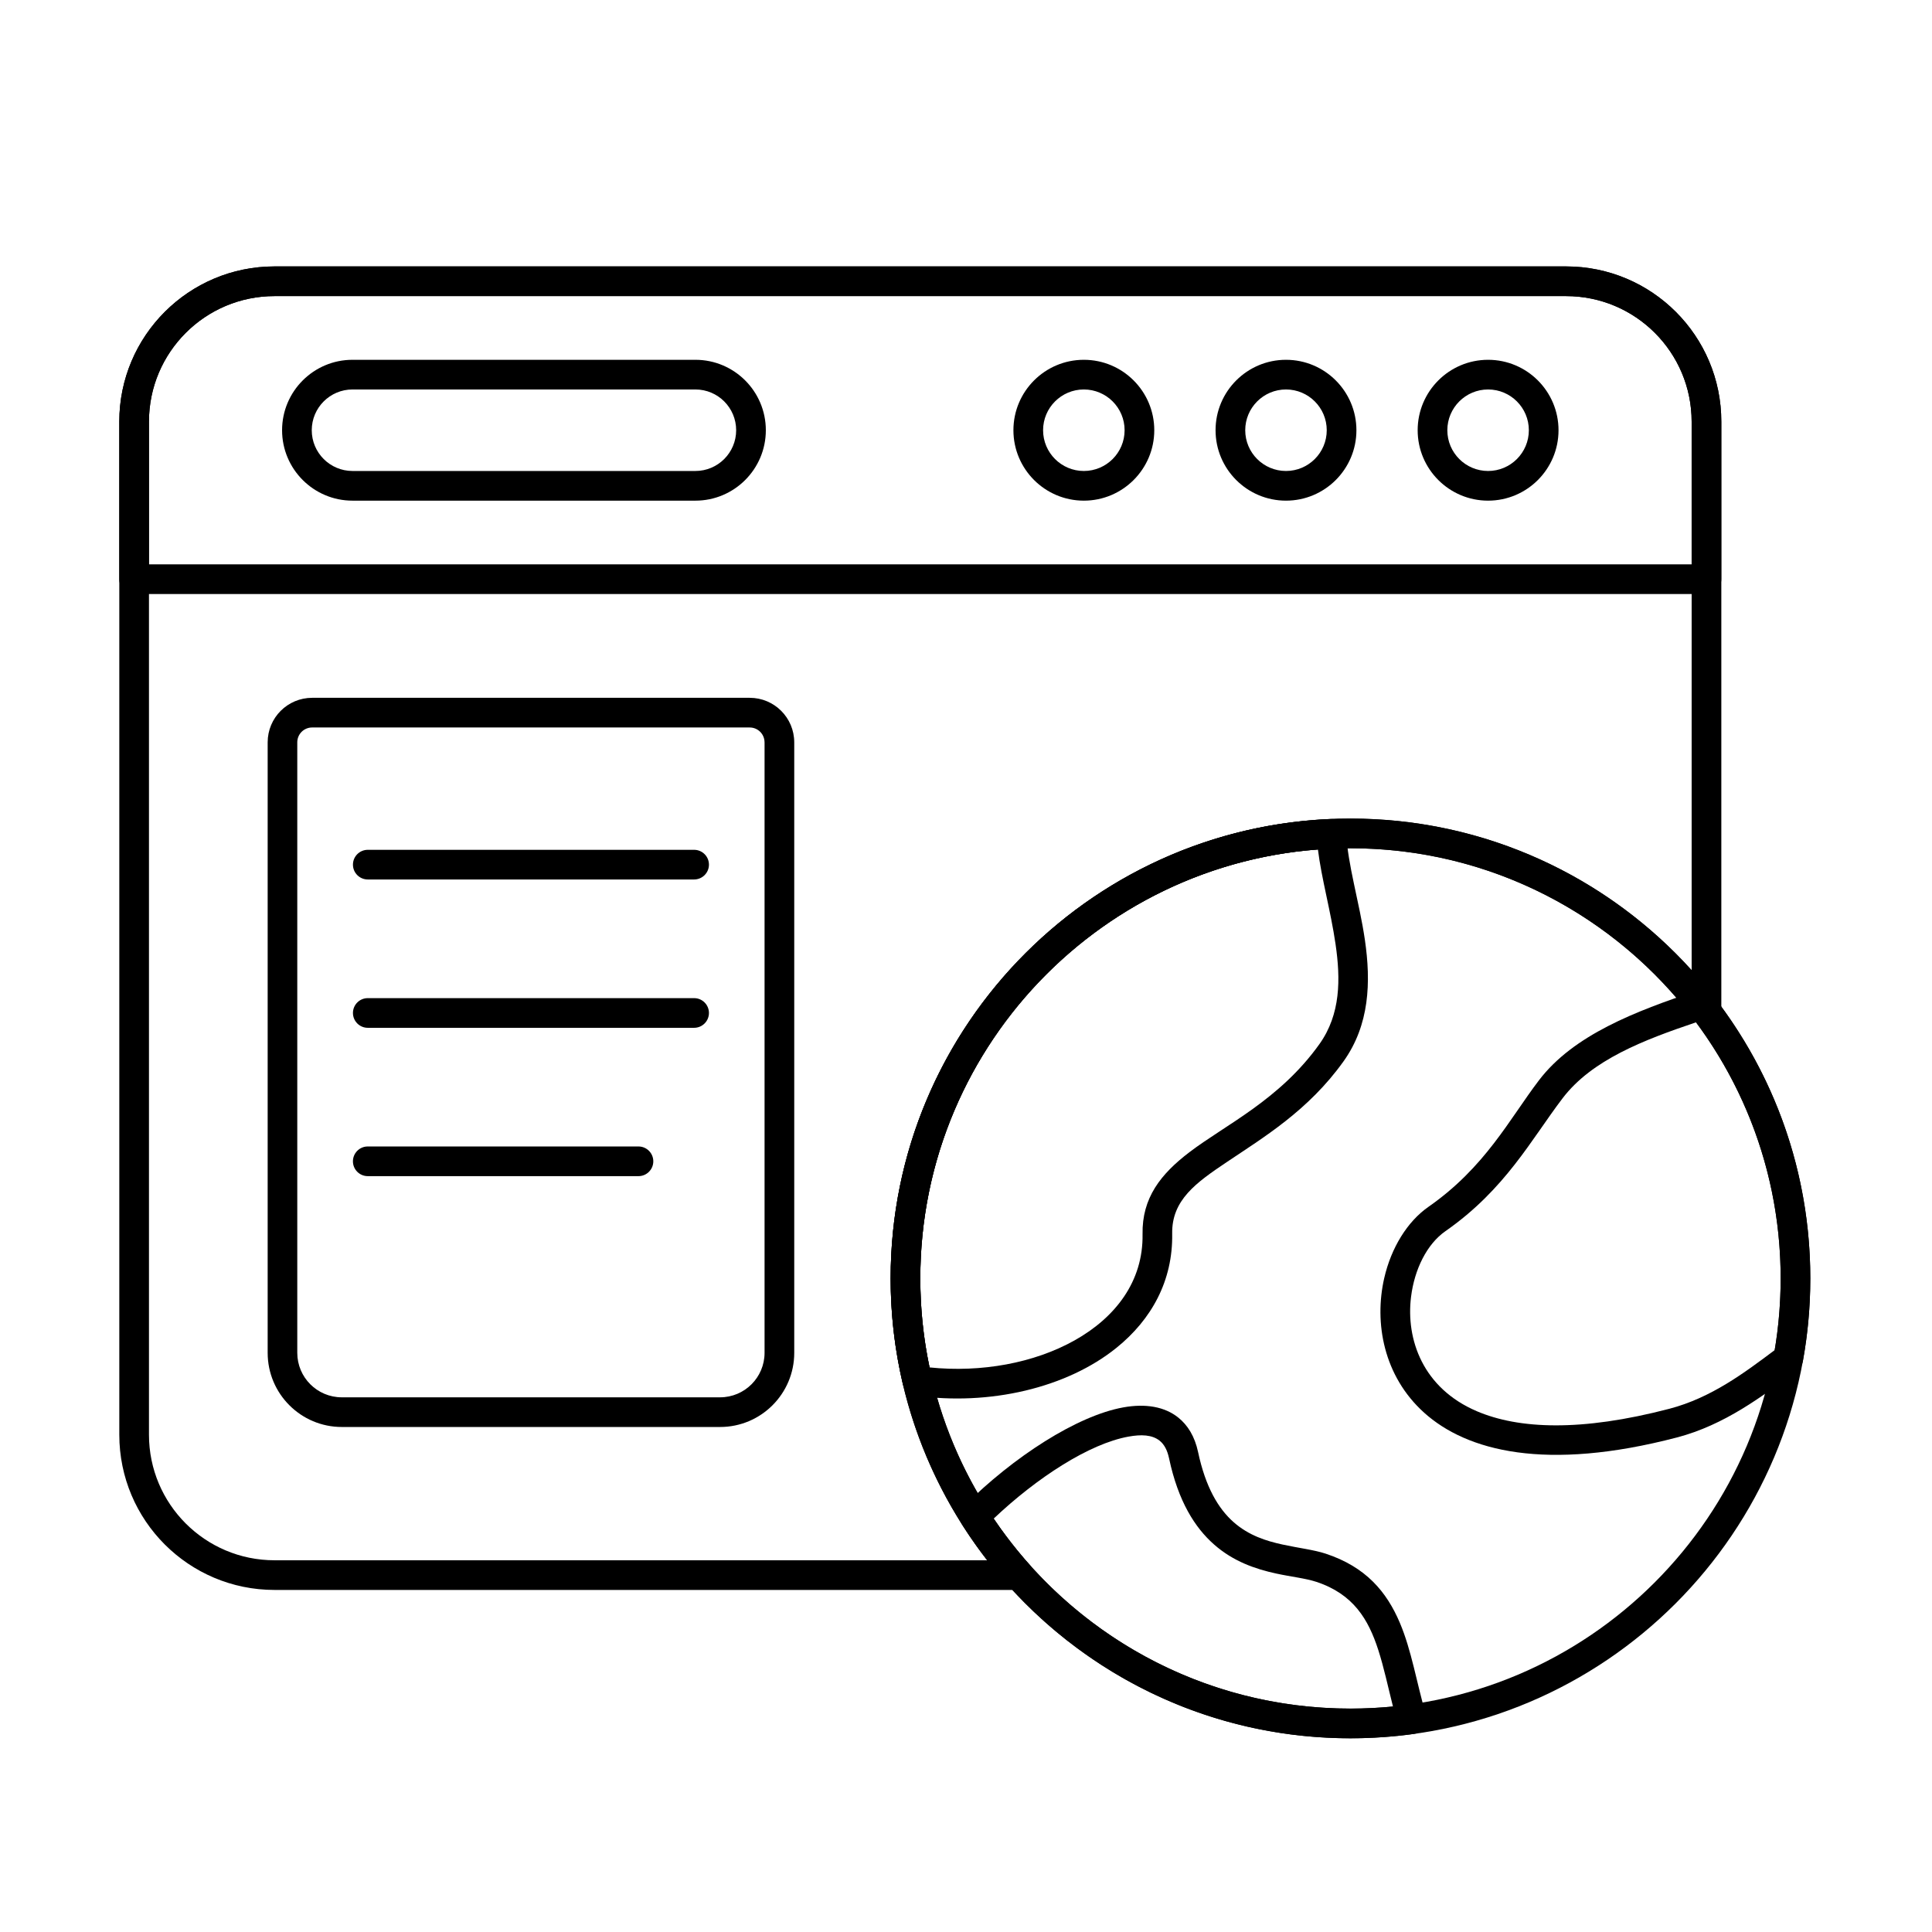
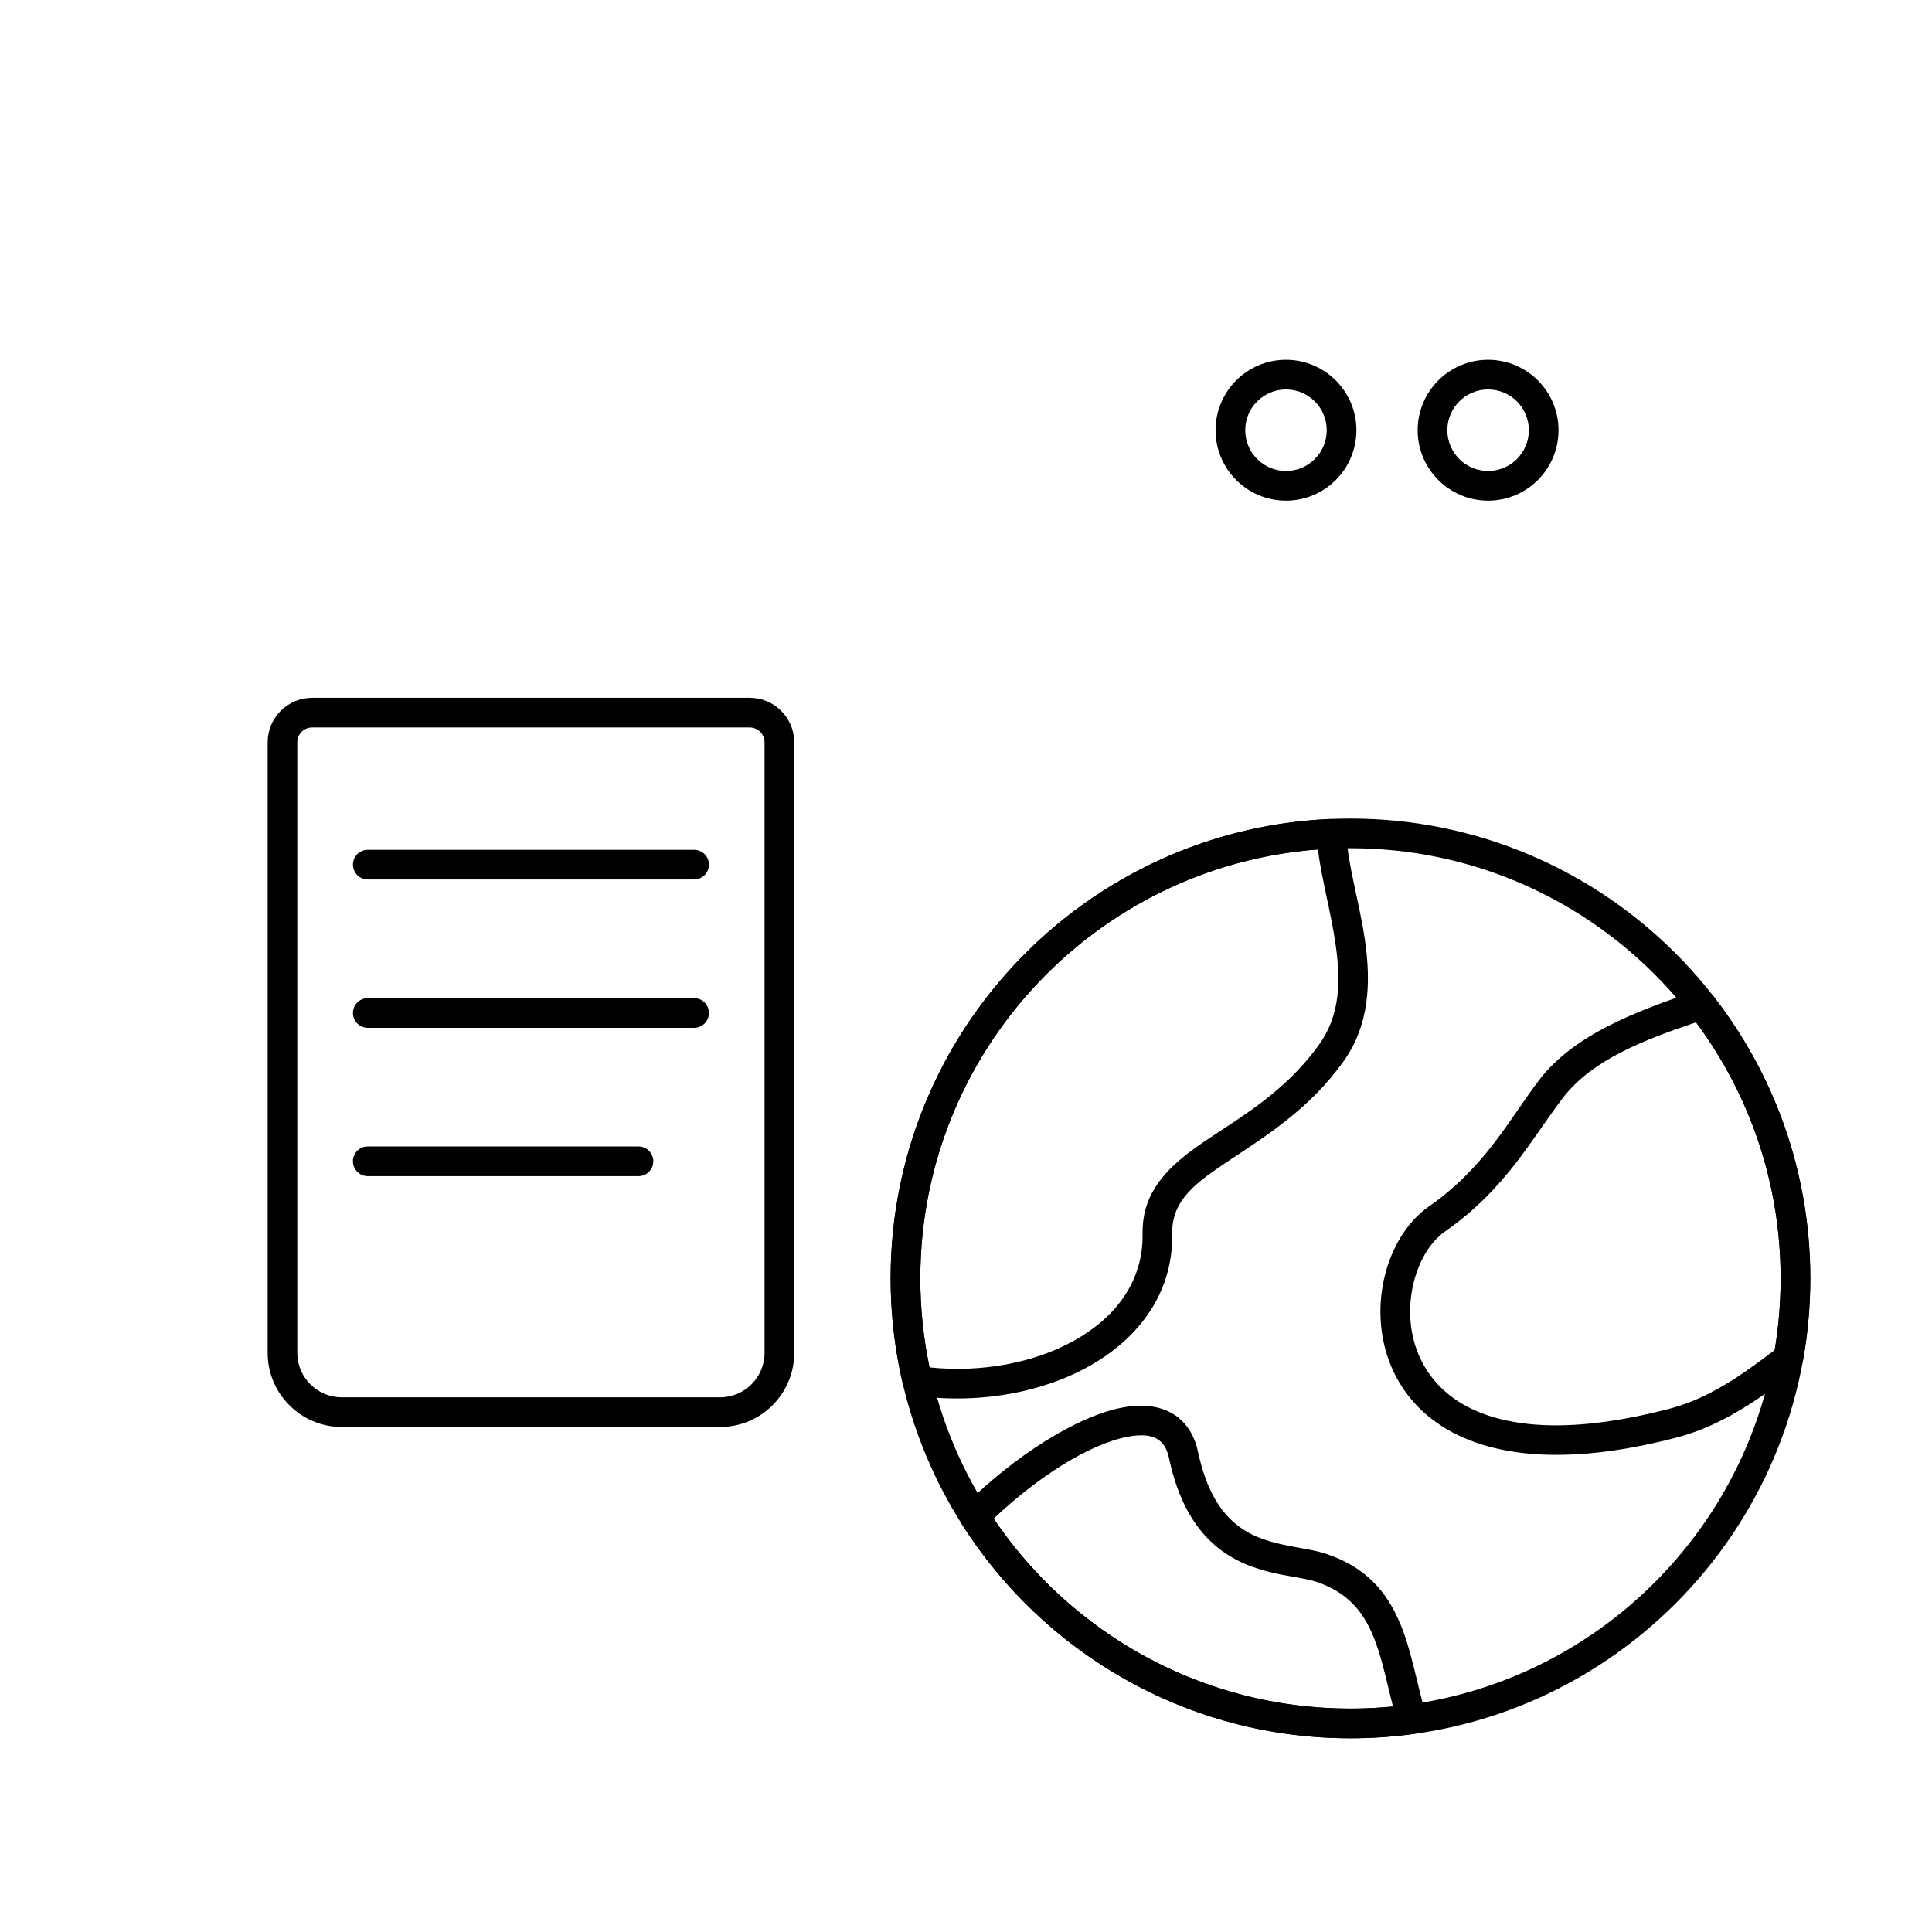
<svg xmlns="http://www.w3.org/2000/svg" fill="#000000" width="800px" height="800px" version="1.1" viewBox="144 144 512 512">
  <g fill-rule="evenodd">
    <path d="m500.78 364.81c-0.043-1.043-0.496-2.027-1.266-2.731-0.77-0.707-1.785-1.078-2.828-1.035-64.848 2.727-116.66 56.238-116.66 121.75 0 9.652 1.125 19.039 3.25 28.055 0.371 1.574 1.672 2.762 3.273 2.988 19.695 2.789 40.199-2.035 53.363-12.68 9.223-7.457 14.945-17.711 14.73-30.227-0.152-8.93 6.371-13.527 14.445-18.953 9.656-6.492 21.637-13.645 30.961-26.707 6.906-9.672 7.297-20.973 5.664-32.184-1.465-10.066-4.598-20.023-4.934-28.277zm-7.516 4.309c0.93 7.621 3.394 16.324 4.672 25.102 1.34 9.207 1.391 18.543-4.281 26.484-10.531 14.754-24.816 21.312-34.418 28.617-7.652 5.82-12.617 12.133-12.449 21.746 0.215 12.527-7.219 22.102-18.012 28.148-10.707 6-24.691 8.582-38.438 7.164-1.605-7.617-2.449-15.504-2.449-23.586 0-60.016 46.48-109.27 105.38-113.68z" />
    <path d="m399.49 543.11c-1.305 1.301-1.531 3.336-0.543 4.891 21.625 34.051 59.668 56.66 102.95 56.66 5.688 0 11.289-0.391 16.766-1.148 1.129-0.156 2.137-0.797 2.762-1.754 0.621-0.957 0.797-2.137 0.48-3.234-2.481-8.574-3.84-17.215-6.949-24.508-3.469-8.141-8.941-14.754-19.648-18.285-3.086-1.016-7.129-1.48-11.457-2.422-4.277-0.93-8.906-2.379-12.922-5.918-4.086-3.606-7.461-9.34-9.418-18.559-0.895-4.215-2.781-7.184-5.269-9.172-3.578-2.863-8.621-3.766-14.586-2.684-12.227 2.215-29.039 13.043-42.156 26.129zm7.84 3.344c11.48-10.875 25.344-19.859 35.719-21.734 3.356-0.609 6.262-0.523 8.277 1.086 1.242 0.996 2.039 2.559 2.488 4.664 2.422 11.406 6.852 18.363 11.91 22.824 5.129 4.523 10.984 6.516 16.453 7.703 4.023 0.875 7.793 1.262 10.668 2.207 9.859 3.25 13.812 10.016 16.398 18.008 1.523 4.719 2.598 9.844 3.91 15.035-3.703 0.363-7.457 0.551-11.254 0.551-39.352 0-74.066-19.98-94.562-50.344z" />
    <path d="m597.98 407.88c-1.023-1.312-2.766-1.836-4.344-1.309-16.141 5.398-32.605 11.66-41.793 23.715-7.867 10.32-14.195 23.008-29.305 33.547-5.57 3.887-9.863 10.828-11.707 18.895-2.703 11.828-0.176 25.961 10.578 35.645 11.289 10.164 32.223 15.66 66.992 6.57 12.66-3.312 22.699-10.938 31.863-17.777 0.797-0.594 1.34-1.469 1.516-2.449 1.293-7.117 1.969-14.438 1.969-21.918 0-28.234-9.625-54.242-25.773-74.922zm-4.516 7.043c14.09 18.973 22.43 42.461 22.43 67.875 0 6.469-0.539 12.809-1.578 18.992-8.07 6.047-16.859 12.652-27.898 15.543-23.48 6.141-39.977 5.379-51.047 0.652-14.332-6.121-18.824-19.059-17.43-30.309 0.906-7.324 4.223-13.992 9.098-17.395 15.93-11.113 22.77-24.348 31.062-35.23 7.801-10.242 21.621-15.484 35.363-20.129h0.004z" />
-     <path d="m175.61 297.49c0 2.172 1.762 3.934 3.934 3.934h416.69c2.172 0 3.93-1.762 3.93-3.934v-41.75c0-22.719-18.418-41.137-41.137-41.137h-342.28c-22.719 0-41.137 18.418-41.137 41.137v41.75zm7.863-3.93v-37.816c0-18.375 14.898-33.273 33.273-33.273h342.28c18.375 0 33.273 14.898 33.273 33.273v37.816h-408.83z" />
-     <path d="m431.23 239.35c-10.301 0-18.664 8.363-18.664 18.664s8.363 18.664 18.664 18.664c10.301 0 18.664-8.363 18.664-18.664s-8.363-18.664-18.664-18.664zm0 7.863c5.961 0 10.801 4.84 10.801 10.801 0 5.961-4.84 10.801-10.801 10.801-5.961 0-10.801-4.84-10.801-10.801 0-5.961 4.84-10.801 10.801-10.801z" />
    <path d="m484.8 239.35c-10.301 0-18.664 8.363-18.664 18.664s8.363 18.664 18.664 18.664 18.664-8.363 18.664-18.664-8.363-18.664-18.664-18.664zm0 7.863c5.961 0 10.801 4.84 10.801 10.801 0 5.961-4.844 10.801-10.801 10.801-5.961 0-10.801-4.84-10.801-10.801 0-5.961 4.84-10.801 10.801-10.801z" />
    <path d="m538.36 239.35c-10.301 0-18.664 8.363-18.664 18.664s8.363 18.664 18.664 18.664 18.664-8.363 18.664-18.664-8.363-18.664-18.664-18.664zm0 7.863c5.961 0 10.801 4.84 10.801 10.801 0 5.961-4.84 10.801-10.801 10.801-5.961 0-10.801-4.84-10.801-10.801 0-5.961 4.844-10.801 10.801-10.801z" />
-     <path d="m328.29 239.35h-90.871c-10.301 0-18.664 8.363-18.664 18.664s8.363 18.664 18.664 18.664h90.871c10.301 0 18.664-8.363 18.664-18.664s-8.363-18.664-18.664-18.664zm0 7.863c5.961 0 10.801 4.84 10.801 10.801 0 5.961-4.844 10.801-10.801 10.801h-90.871c-5.961 0-10.801-4.84-10.801-10.801 0-5.961 4.844-10.801 10.801-10.801z" />
    <path d="m501.89 360.93c-67.258 0-121.86 54.605-121.86 121.86s54.605 121.87 121.86 121.87 121.86-54.605 121.86-121.87c0-67.258-54.605-121.86-121.86-121.86zm0 7.863c62.918 0 114 51.082 114 114s-51.082 114-114 114c-62.918 0-114-51.082-114-114 0-62.918 51.082-114 114-114z" />
-     <path d="m414.02 565.35c1.551 0 2.957-0.914 3.59-2.328 0.633-1.414 0.375-3.07-0.66-4.227-18.062-20.168-29.059-46.809-29.059-75.996 0-62.918 51.082-114 114-114 37.273 0 70.395 17.93 91.203 45.629 1.016 1.352 2.785 1.902 4.391 1.367s2.684-2.039 2.684-3.731v-156.32c0-22.719-18.418-41.137-41.137-41.137h-342.28c-22.719 0-41.137 18.418-41.137 41.137v268.47c0 22.719 18.418 41.137 41.137 41.137h197.27zm-8.398-7.863h-188.87c-18.375 0-33.273-14.898-33.273-33.273v-268.47c0-18.375 14.898-33.273 33.273-33.273h342.28c18.375 0 33.273 14.898 33.273 33.273v145.38c-22.316-24.68-54.566-40.191-90.414-40.191-67.258 0-121.86 54.605-121.86 121.86 0 28.133 9.555 54.055 25.59 74.688l0.004 0.004z" />
    <path d="m354.48 340.72c0-6.512-5.281-11.793-11.793-11.793h-115.96c-6.516 0-11.793 5.281-11.793 11.793v161.79c0 10.855 8.797 19.656 19.652 19.656h100.24c10.855 0 19.656-8.801 19.656-19.656v-161.79zm-7.863 0v161.79c0 6.516-5.281 11.793-11.793 11.793h-100.25c-6.516 0-11.793-5.281-11.793-11.793v-161.79c0-2.172 1.762-3.93 3.93-3.93h115.97c2.172 0 3.93 1.762 3.93 3.93z" />
    <path d="m241.46 377.07h86.484c2.172 0 3.934-1.762 3.934-3.93 0-2.172-1.762-3.93-3.93-3.93h-86.484c-2.172 0-3.93 1.762-3.93 3.93 0 2.172 1.762 3.93 3.93 3.93z" />
    <path d="m241.46 416.38h86.484c2.172 0 3.934-1.762 3.934-3.934 0-2.168-1.762-3.93-3.93-3.93h-86.484c-2.172 0-3.93 1.762-3.93 3.93 0 2.172 1.762 3.934 3.93 3.934z" />
    <path d="m241.46 455.69h71.742c2.172 0 3.93-1.762 3.93-3.93 0-2.172-1.762-3.934-3.93-3.934h-71.742c-2.172 0-3.93 1.762-3.93 3.934s1.762 3.93 3.93 3.93z" />
  </g>
</svg>